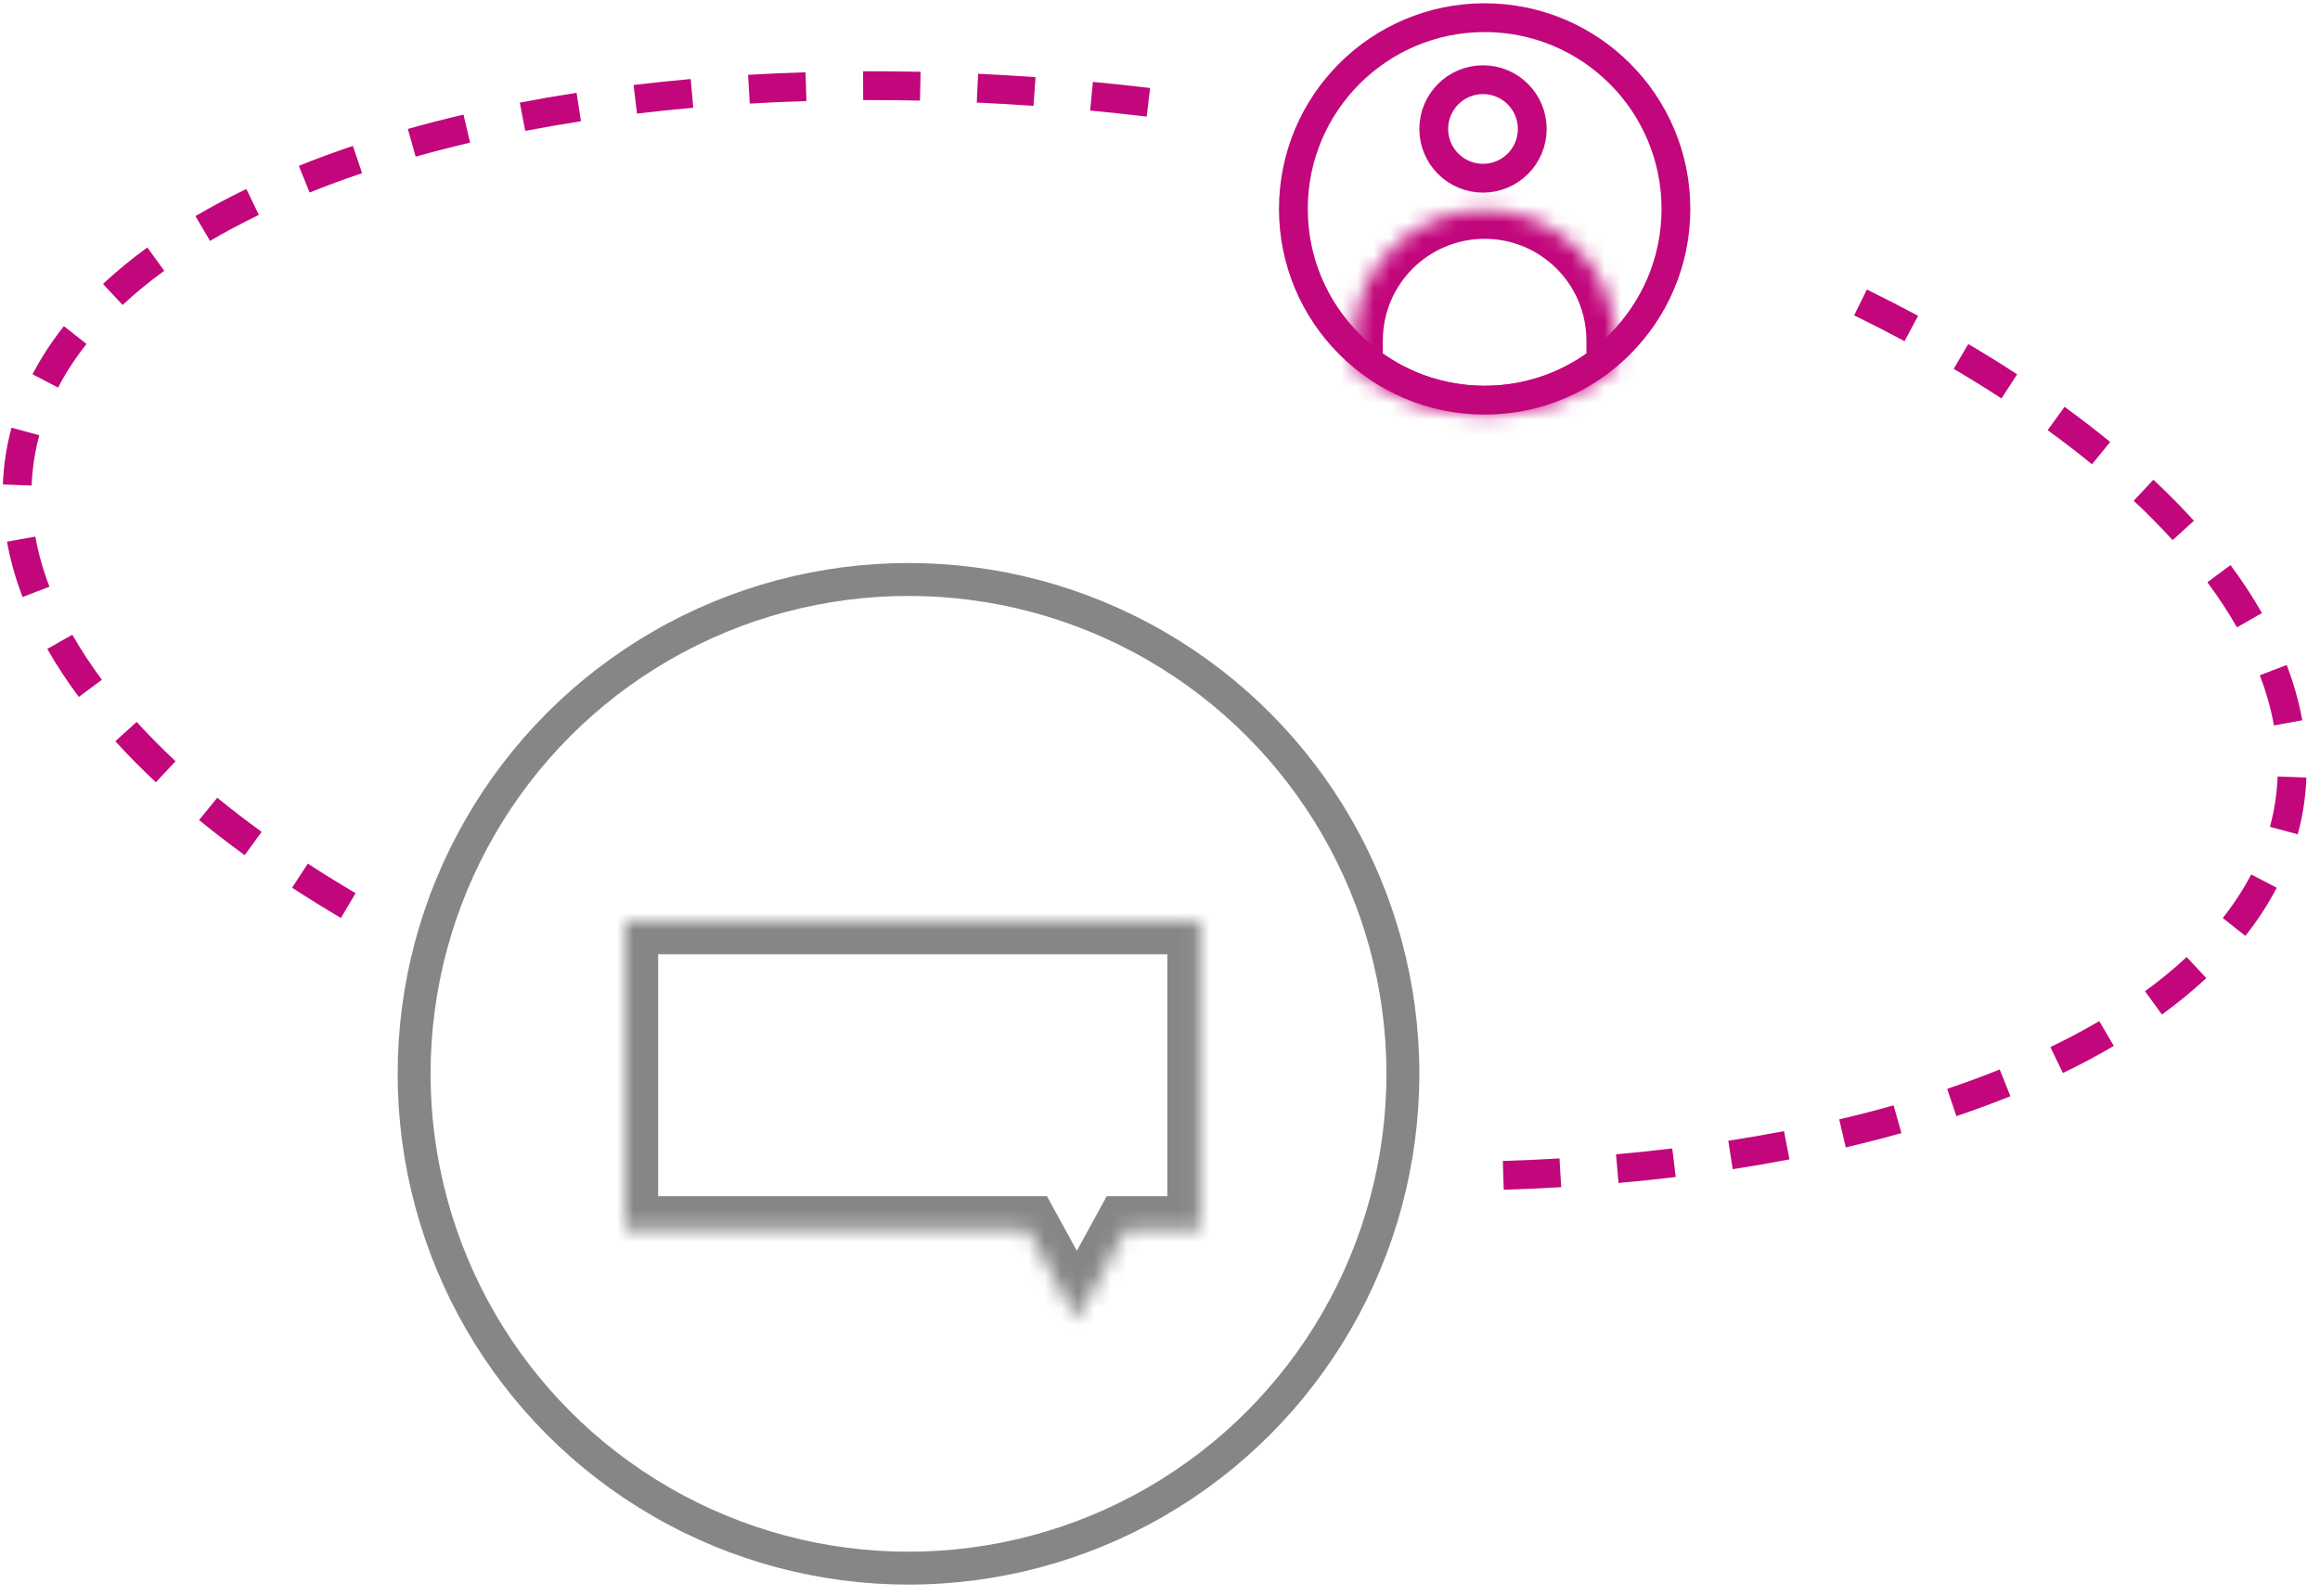
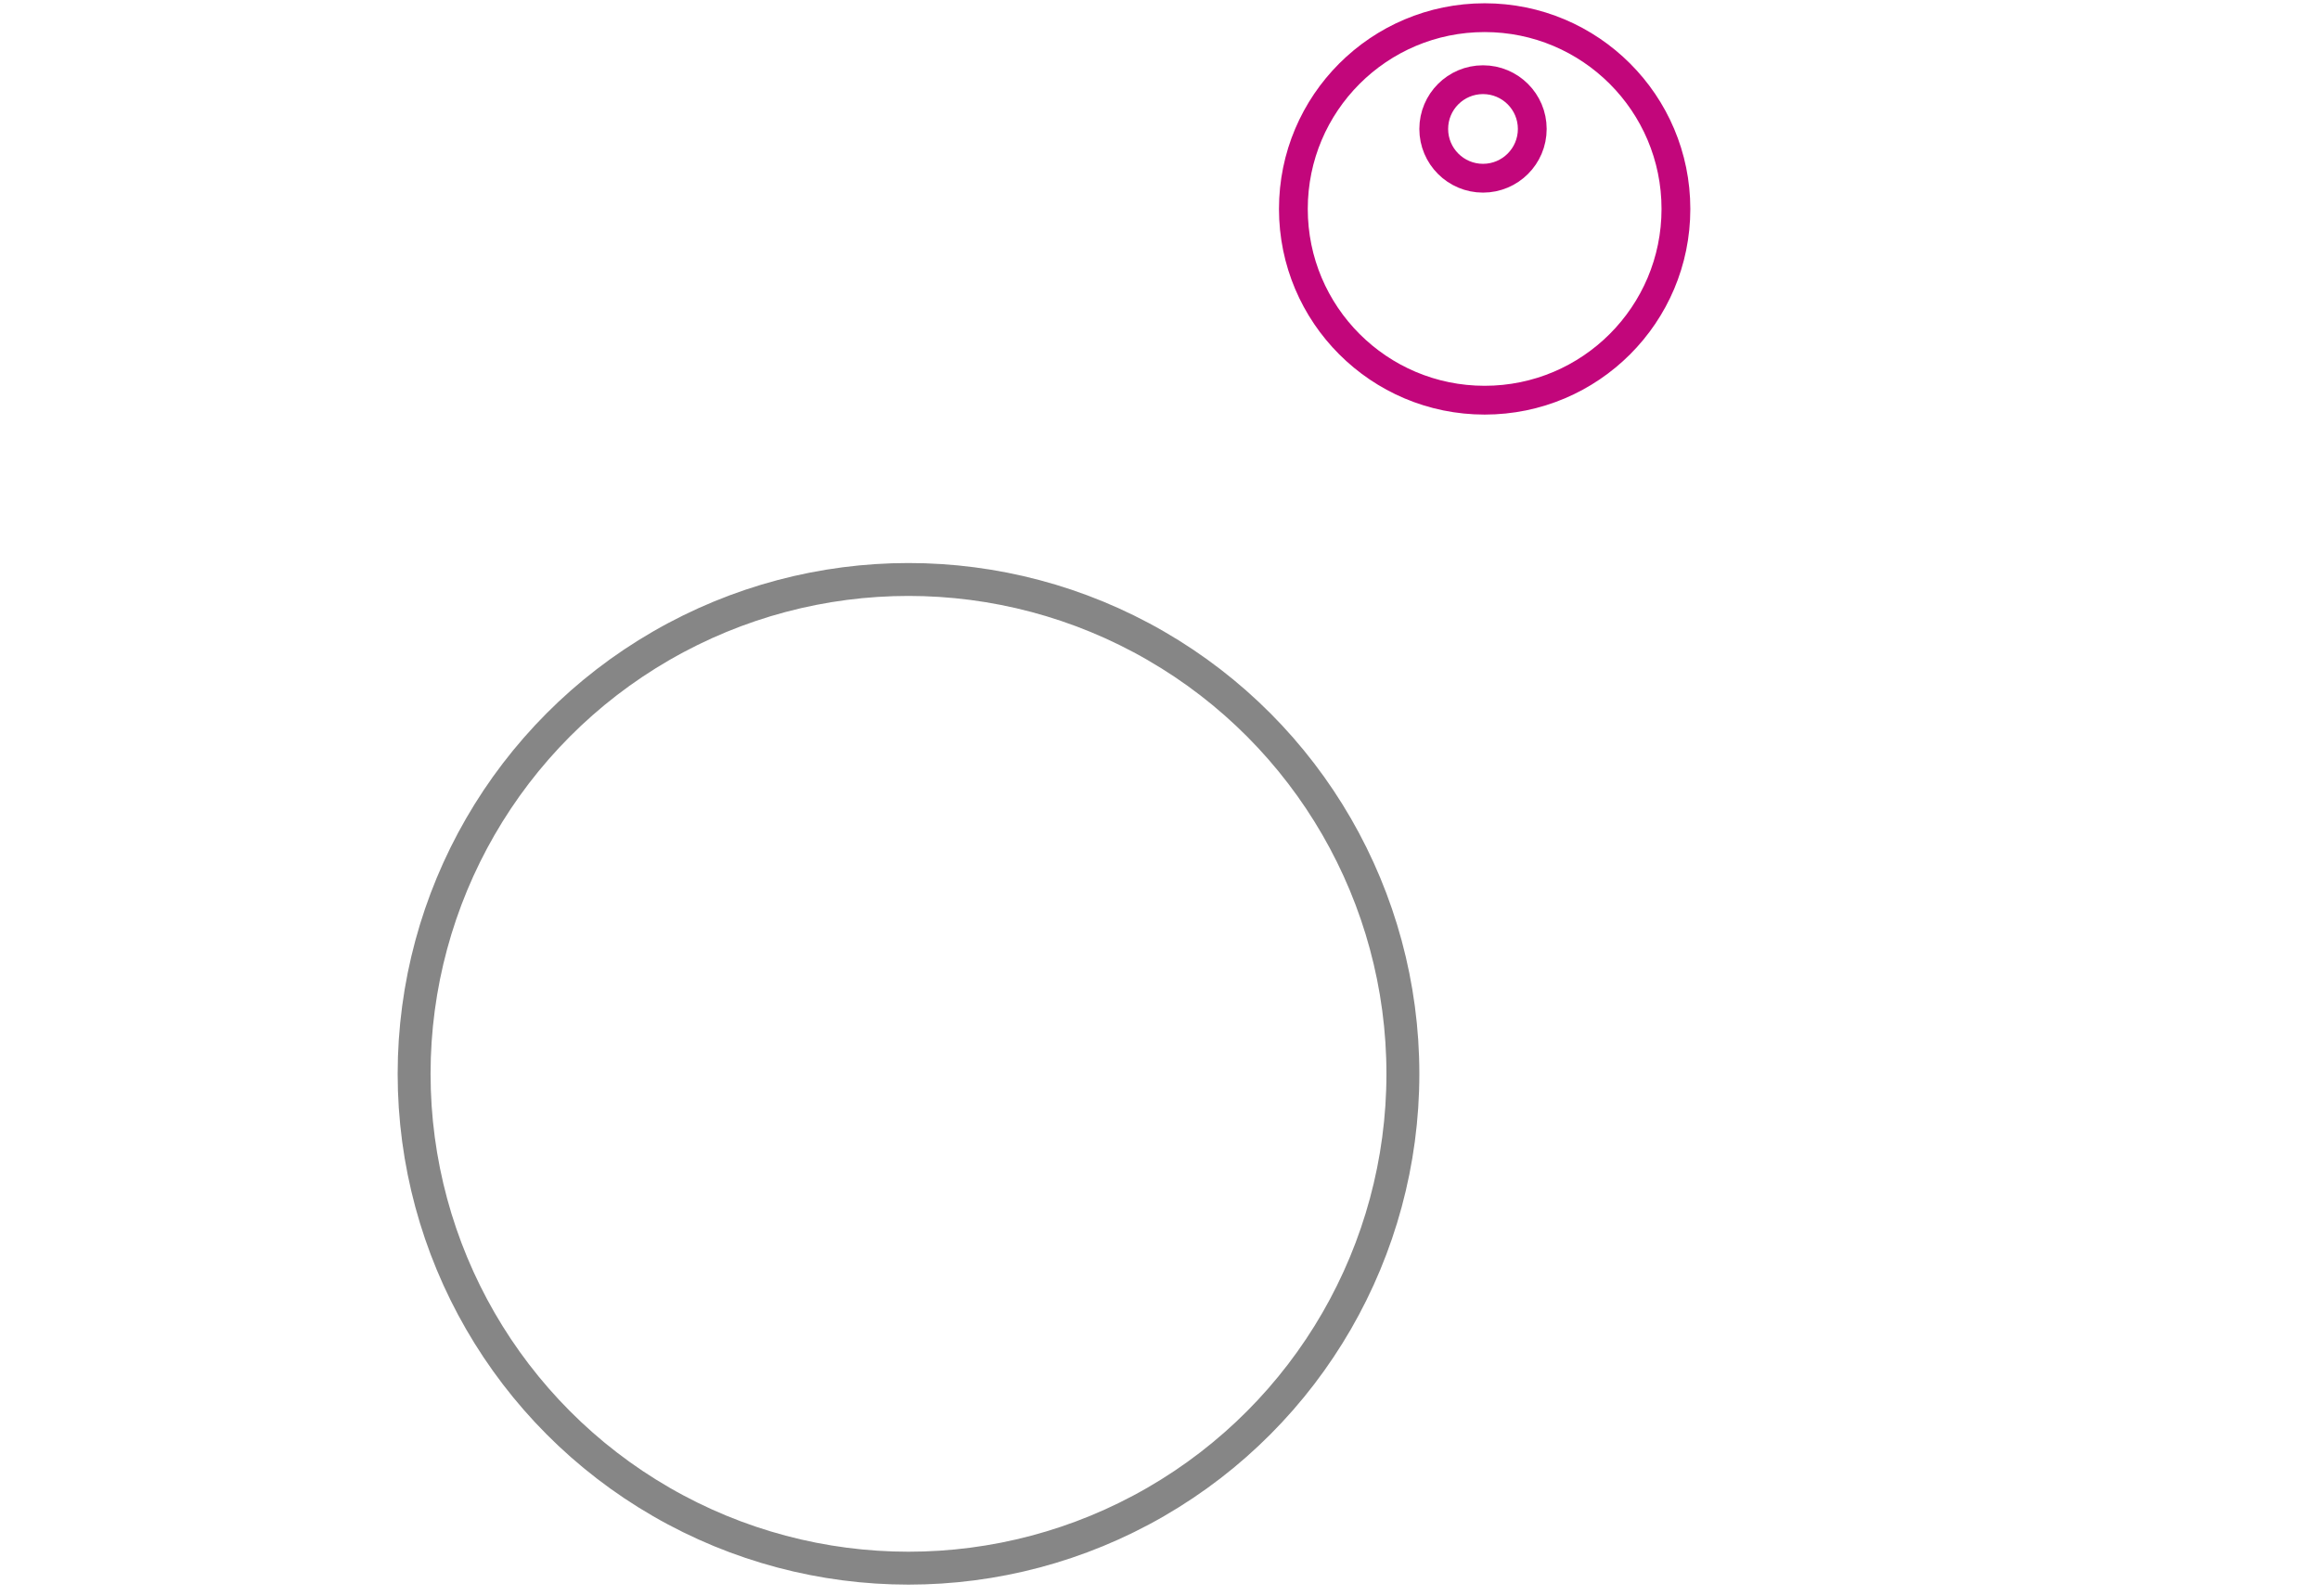
<svg xmlns="http://www.w3.org/2000/svg" width="141" height="97" viewBox="0 0 141 97" fill="none">
  <circle cx="55.215" cy="65.269" r="30.047" stroke="#868686" stroke-width="2" />
-   <path fill-rule="evenodd" clip-rule="evenodd" d="M139.648 50.712L138.803 50.483L137.958 50.255C138.093 49.757 138.2 49.251 138.279 48.738C138.357 48.225 138.405 47.711 138.425 47.195L139.299 47.228L140.174 47.261C140.152 47.843 140.097 48.423 140.009 49.002C139.92 49.581 139.8 50.151 139.648 50.712ZM139.923 43.781L139.062 43.936L138.201 44.092C138.019 43.085 137.733 42.068 137.341 41.046L138.159 40.733L138.976 40.42C139.403 41.538 139.721 42.66 139.923 43.781ZM137.473 37.264L136.713 37.697L135.953 38.13C135.433 37.217 134.834 36.304 134.156 35.391L134.858 34.869L135.56 34.347C136.277 35.312 136.916 36.285 137.473 37.264ZM133.337 31.653L132.69 32.241L132.042 32.83C131.313 32.027 130.524 31.228 129.679 30.436L130.277 29.797L130.875 29.159C131.753 29.981 132.574 30.813 133.337 31.653ZM128.25 26.865L127.696 27.542L127.142 28.219C126.287 27.52 125.389 26.829 124.448 26.146L124.961 25.438L125.475 24.729C126.442 25.431 127.368 26.143 128.25 26.865ZM122.595 22.75L122.117 23.484L121.64 24.217C120.705 23.608 119.737 23.008 118.737 22.419L119.181 21.665L119.626 20.911C120.648 21.514 121.638 22.127 122.595 22.75ZM116.576 19.196L116.162 19.967L115.749 20.738C114.756 20.205 113.736 19.682 112.69 19.169L113.075 18.383L113.461 17.598C114.525 18.12 115.564 18.653 116.576 19.196ZM69.898 5.348L69.795 6.217L69.693 7.085C68.541 6.95 67.395 6.828 66.256 6.72L66.338 5.849L66.421 4.978C67.573 5.087 68.733 5.21 69.898 5.348ZM62.936 4.69L62.874 5.563L62.812 6.435C61.654 6.353 60.505 6.286 59.364 6.233L59.404 5.359L59.445 4.485C60.6 4.538 61.764 4.607 62.936 4.69ZM55.95 4.365L55.931 5.239L55.912 6.114C54.751 6.089 53.6 6.079 52.461 6.083L52.457 5.208L52.454 4.333C53.609 4.329 54.775 4.339 55.95 4.365ZM48.958 4.393L48.984 5.268L49.011 6.142C47.85 6.178 46.702 6.229 45.568 6.296L45.516 5.422L45.465 4.549C46.616 4.481 47.78 4.429 48.958 4.393ZM41.979 4.804L42.056 5.676L42.133 6.548C40.976 6.65 39.836 6.769 38.713 6.904L38.609 6.035L38.505 5.166C39.646 5.029 40.804 4.908 41.979 4.804ZM35.042 5.641L35.176 6.505L35.309 7.37C34.158 7.548 33.029 7.744 31.922 7.956L31.757 7.097L31.591 6.238C32.72 6.021 33.87 5.822 35.042 5.641ZM28.169 6.966L28.369 7.818L28.569 8.67C27.438 8.935 26.335 9.219 25.262 9.522L25.024 8.679L24.787 7.837C25.886 7.527 27.014 7.237 28.169 6.966ZM21.447 8.868L21.727 9.697L22.006 10.526C20.904 10.897 19.84 11.29 18.816 11.702L18.489 10.891L18.162 10.079C19.219 9.653 20.315 9.249 21.447 8.868ZM14.972 11.487L15.353 12.274L15.734 13.062C14.691 13.566 13.7 14.094 12.765 14.643L12.322 13.888L11.879 13.134C12.857 12.559 13.889 12.01 14.972 11.487ZM8.954 15.043L9.469 15.75L9.983 16.458C9.064 17.127 8.219 17.82 7.452 18.536L6.855 17.896L6.258 17.257C7.082 16.489 7.982 15.75 8.954 15.043ZM3.883 19.822L4.57 20.364L5.257 20.906C4.578 21.766 4.002 22.65 3.528 23.557L2.753 23.153L1.977 22.748C2.504 21.737 3.142 20.762 3.883 19.822ZM0.7 25.995C0.548 26.557 0.427 27.127 0.339 27.706C0.251 28.285 0.196 28.865 0.174 29.446L1.048 29.479L1.923 29.512C1.942 28.997 1.991 28.483 2.069 27.97C2.147 27.456 2.254 26.951 2.389 26.453L1.545 26.224L0.7 25.995ZM0.425 32.926L1.286 32.771L2.147 32.616C2.328 33.623 2.615 34.639 3.006 35.662L2.189 35.974L1.372 36.287C0.944 35.169 0.627 34.048 0.425 32.926ZM2.874 39.444L3.635 39.011L4.395 38.578C4.914 39.49 5.514 40.404 6.192 41.316L5.49 41.838L4.788 42.36C4.07 41.395 3.431 40.422 2.874 39.444ZM7.01 45.054L7.658 44.466L8.306 43.878C9.035 44.681 9.823 45.479 10.669 46.272L10.07 46.91L9.472 47.549C8.595 46.726 7.773 45.894 7.01 45.054ZM12.098 49.843L12.652 49.166L13.205 48.488C14.06 49.187 14.959 49.879 15.9 50.562L15.386 51.27L14.872 51.978C13.905 51.276 12.98 50.564 12.098 49.843ZM17.753 53.957L18.23 53.224L18.708 52.491C19.642 53.099 20.61 53.699 21.611 54.289L21.166 55.043L20.722 55.796C19.7 55.194 18.71 54.58 17.753 53.957ZM91.39 72.314L91.363 71.44L91.336 70.565C92.498 70.53 93.646 70.478 94.78 70.412L94.831 71.285L94.883 72.159C93.732 72.226 92.567 72.278 91.39 72.314ZM98.368 71.903L98.291 71.031L98.214 70.16C99.371 70.058 100.512 69.939 101.634 69.804L101.739 70.673L101.843 71.541C100.702 71.678 99.543 71.799 98.368 71.903ZM105.306 71.067L105.172 70.202L105.039 69.337C106.19 69.159 107.319 68.964 108.426 68.751L108.591 69.61L108.756 70.469C107.628 70.686 106.477 70.886 105.306 71.067ZM112.178 69.741C113.333 69.471 114.462 69.18 115.561 68.87L115.323 68.028L115.086 67.186C114.013 67.488 112.91 67.772 111.779 68.037L111.979 68.889L112.178 69.741ZM118.9 67.84L118.621 67.01L118.341 66.181C119.443 65.81 120.507 65.418 121.532 65.005L121.859 65.817L122.186 66.629C121.128 67.054 120.032 67.458 118.9 67.84ZM125.375 65.221L124.995 64.433L124.614 63.645C125.657 63.141 126.648 62.614 127.583 62.065L128.026 62.819L128.469 63.574C127.49 64.148 126.458 64.698 125.375 65.221ZM131.394 61.665C132.366 60.957 133.266 60.219 134.09 59.451L133.493 58.811L132.896 58.171C132.128 58.887 131.284 59.581 130.364 60.249L130.879 60.957L131.394 61.665ZM136.465 56.885L135.778 56.343L135.091 55.801C135.769 54.942 136.346 54.057 136.819 53.15L137.595 53.555L138.371 53.96C137.843 54.97 137.206 55.946 136.465 56.885Z" fill="#C2067B" />
  <circle cx="90.131" cy="7.838" r="2.994" stroke="#C2067B" stroke-width="1.75" />
  <mask id="path-4-inside-1_11376_220" fill="white">
-     <path fill-rule="evenodd" clip-rule="evenodd" d="M82.293 22.356V20.702C82.293 16.319 85.846 12.766 90.23 12.766C94.613 12.766 98.166 16.319 98.166 20.702V22.358C96.007 24.133 93.243 25.199 90.231 25.199C87.216 25.199 84.452 24.133 82.293 22.356Z" />
-   </mask>
+     </mask>
  <path d="M82.293 22.356H80.543V23.182L81.181 23.707L82.293 22.356ZM98.166 22.358L99.278 23.709L99.916 23.184V22.358H98.166ZM84.043 22.356V20.702H80.543V22.356H84.043ZM84.043 20.702C84.043 17.285 86.813 14.516 90.23 14.516V11.016C84.88 11.016 80.543 15.352 80.543 20.702H84.043ZM90.23 14.516C93.646 14.516 96.416 17.285 96.416 20.702H99.916C99.916 15.352 95.579 11.016 90.23 11.016V14.516ZM96.416 20.702V22.358H99.916V20.702H96.416ZM97.054 21.006C95.198 22.534 92.823 23.449 90.231 23.449V26.949C93.664 26.949 96.818 25.733 99.278 23.709L97.054 21.006ZM90.231 23.449C87.637 23.449 85.262 22.533 83.405 21.005L81.181 23.707C83.641 25.732 86.796 26.949 90.231 26.949V23.449Z" fill="#C2067B" mask="url(#path-4-inside-1_11376_220)" />
  <circle cx="90.231" cy="12.699" r="11.625" stroke="#C2067B" stroke-width="1.75" />
  <mask id="path-7-inside-2_11376_220" fill="white">
    <path fill-rule="evenodd" clip-rule="evenodd" d="M72.945 56H38V74.707H62.445L65.446 80.191L68.447 74.707H72.945V56Z" />
  </mask>
-   <path d="M38 56V54H36V56H38ZM72.945 56H74.945V54H72.945V56ZM38 74.707H36V76.707H38V74.707ZM62.445 74.707L64.2 73.747L63.631 72.707H62.445V74.707ZM65.446 80.191L63.692 81.151L65.446 84.358L67.201 81.151L65.446 80.191ZM68.447 74.707V72.707H67.262L66.693 73.747L68.447 74.707ZM72.945 74.707V76.707H74.945V74.707H72.945ZM38 58H72.945V54H38V58ZM40 74.707V56H36V74.707H40ZM62.445 72.707H38V76.707H62.445V72.707ZM67.201 79.231L64.2 73.747L60.691 75.667L63.692 81.151L67.201 79.231ZM66.693 73.747L63.692 79.231L67.201 81.151L70.202 75.667L66.693 73.747ZM72.945 72.707H68.447V76.707H72.945V72.707ZM70.945 56V74.707H74.945V56H70.945Z" fill="#868686" mask="url(#path-7-inside-2_11376_220)" />
</svg>